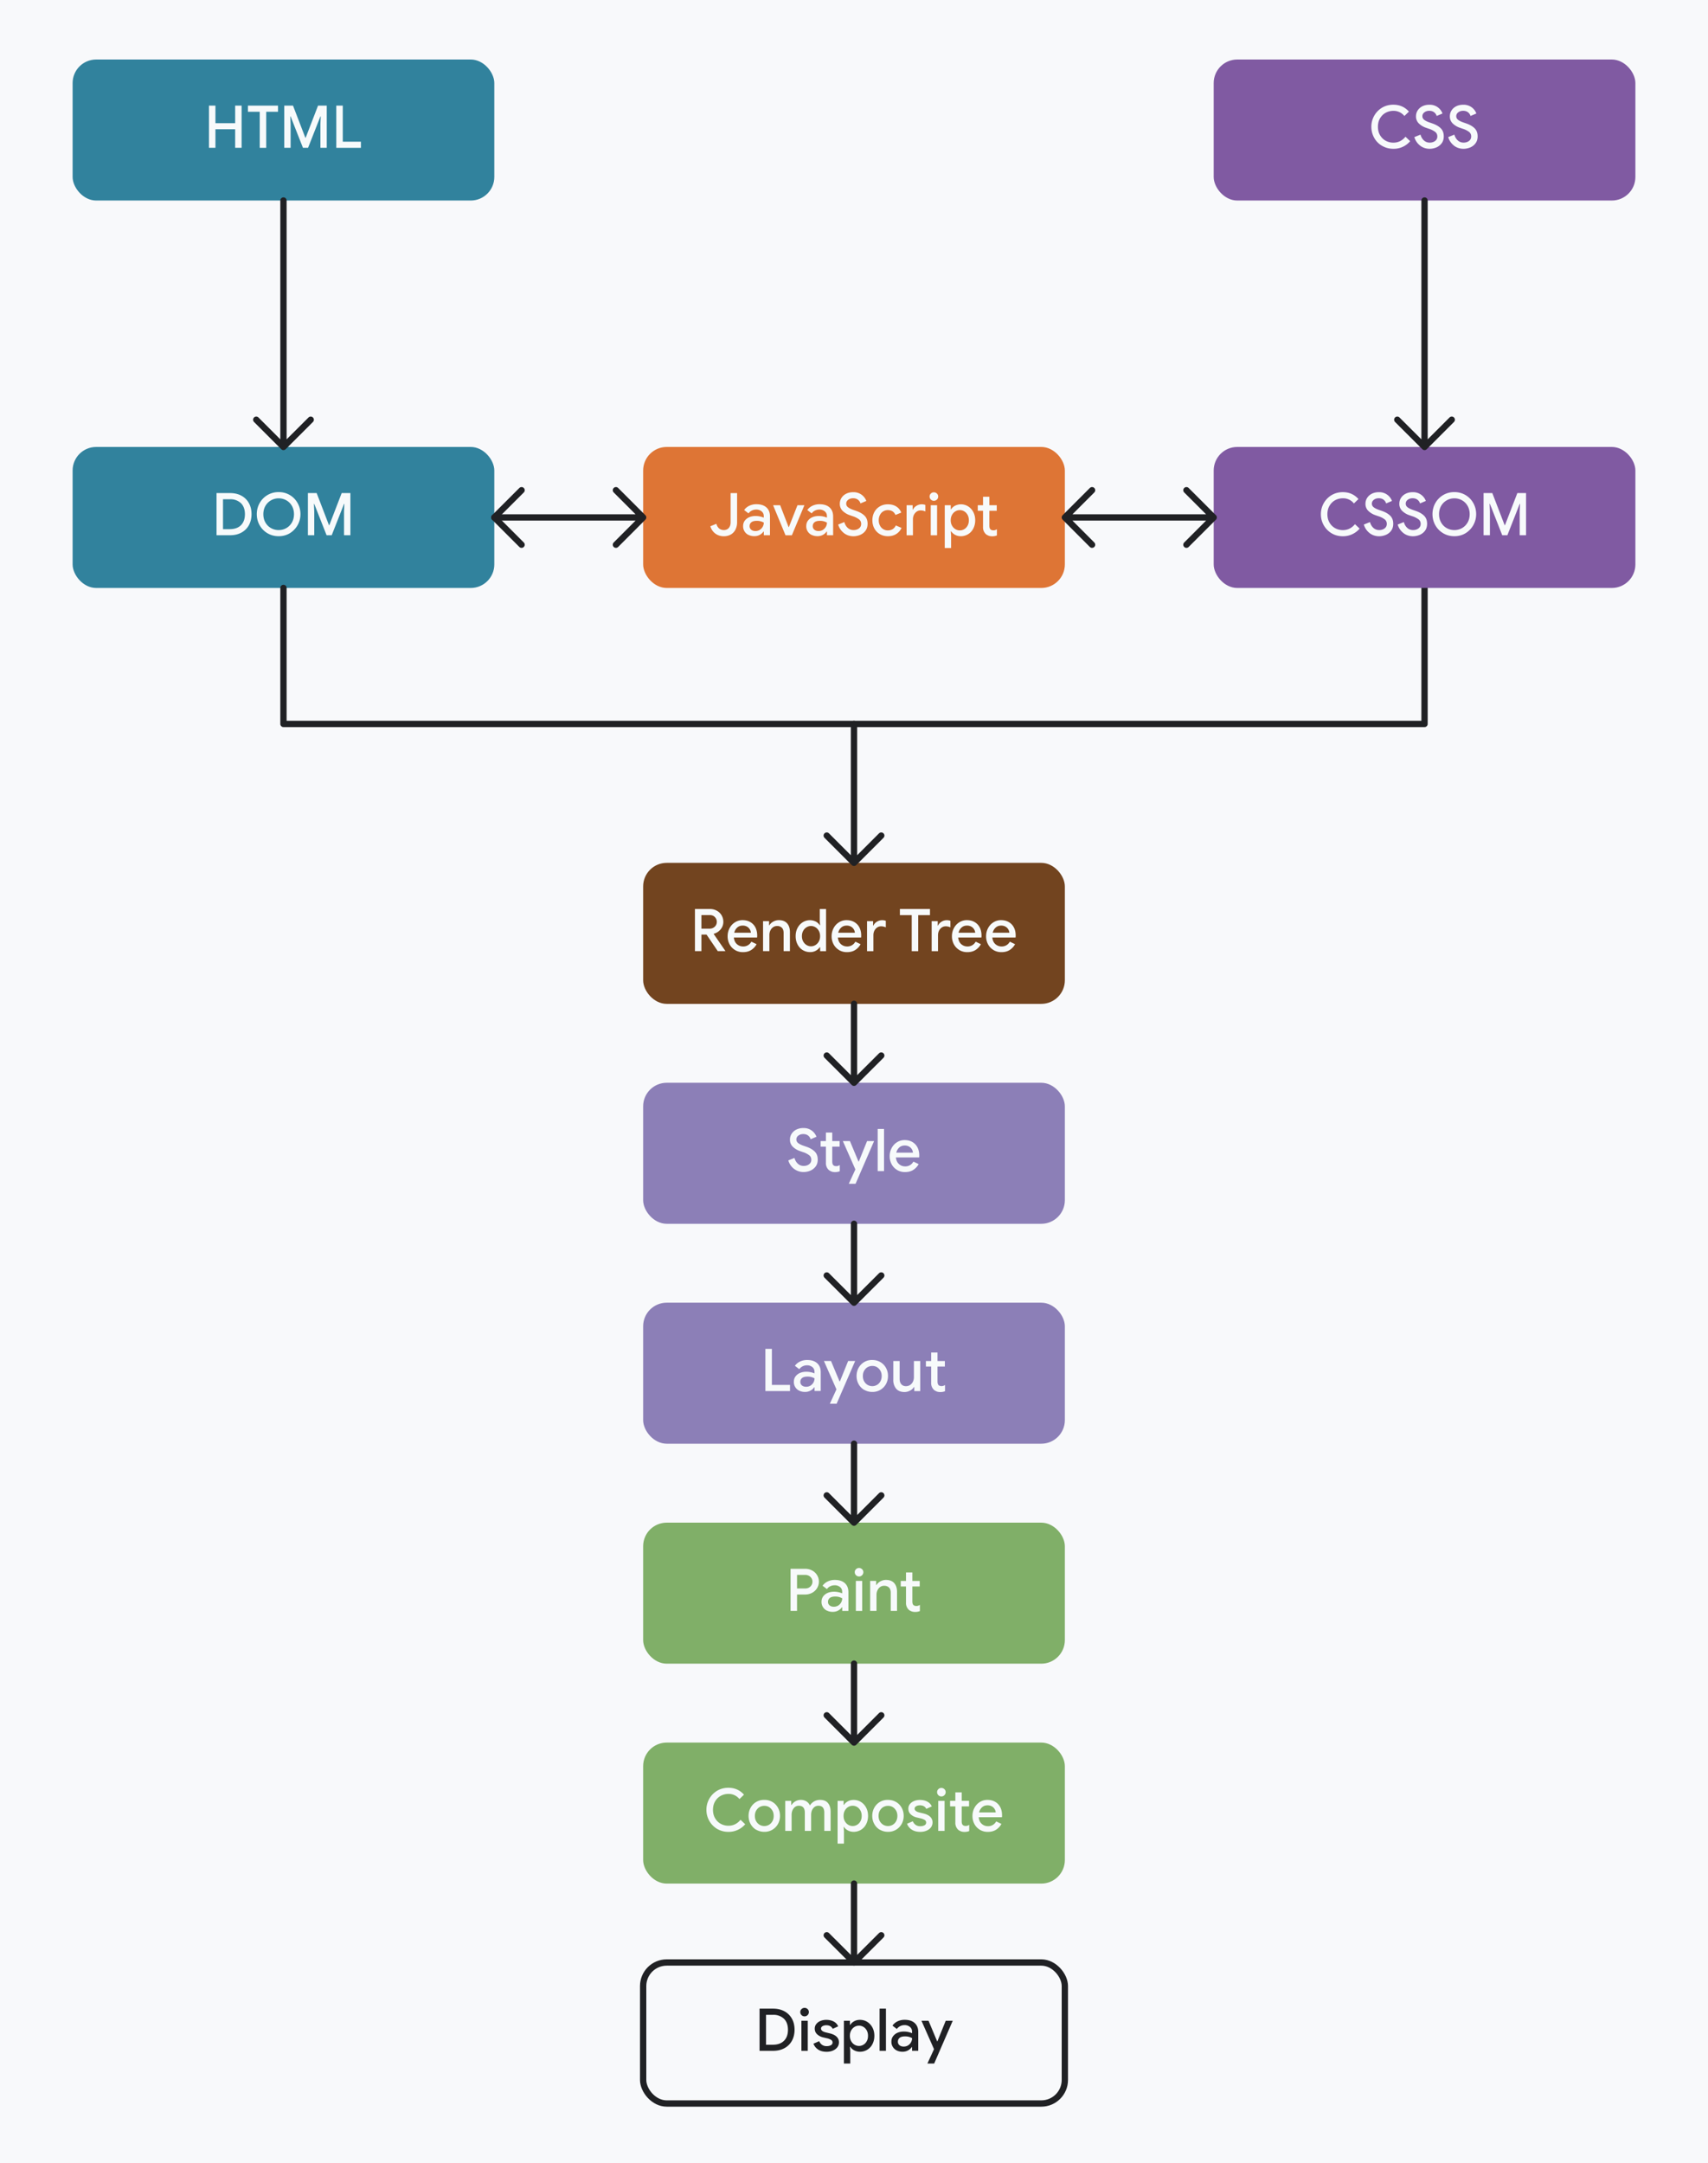
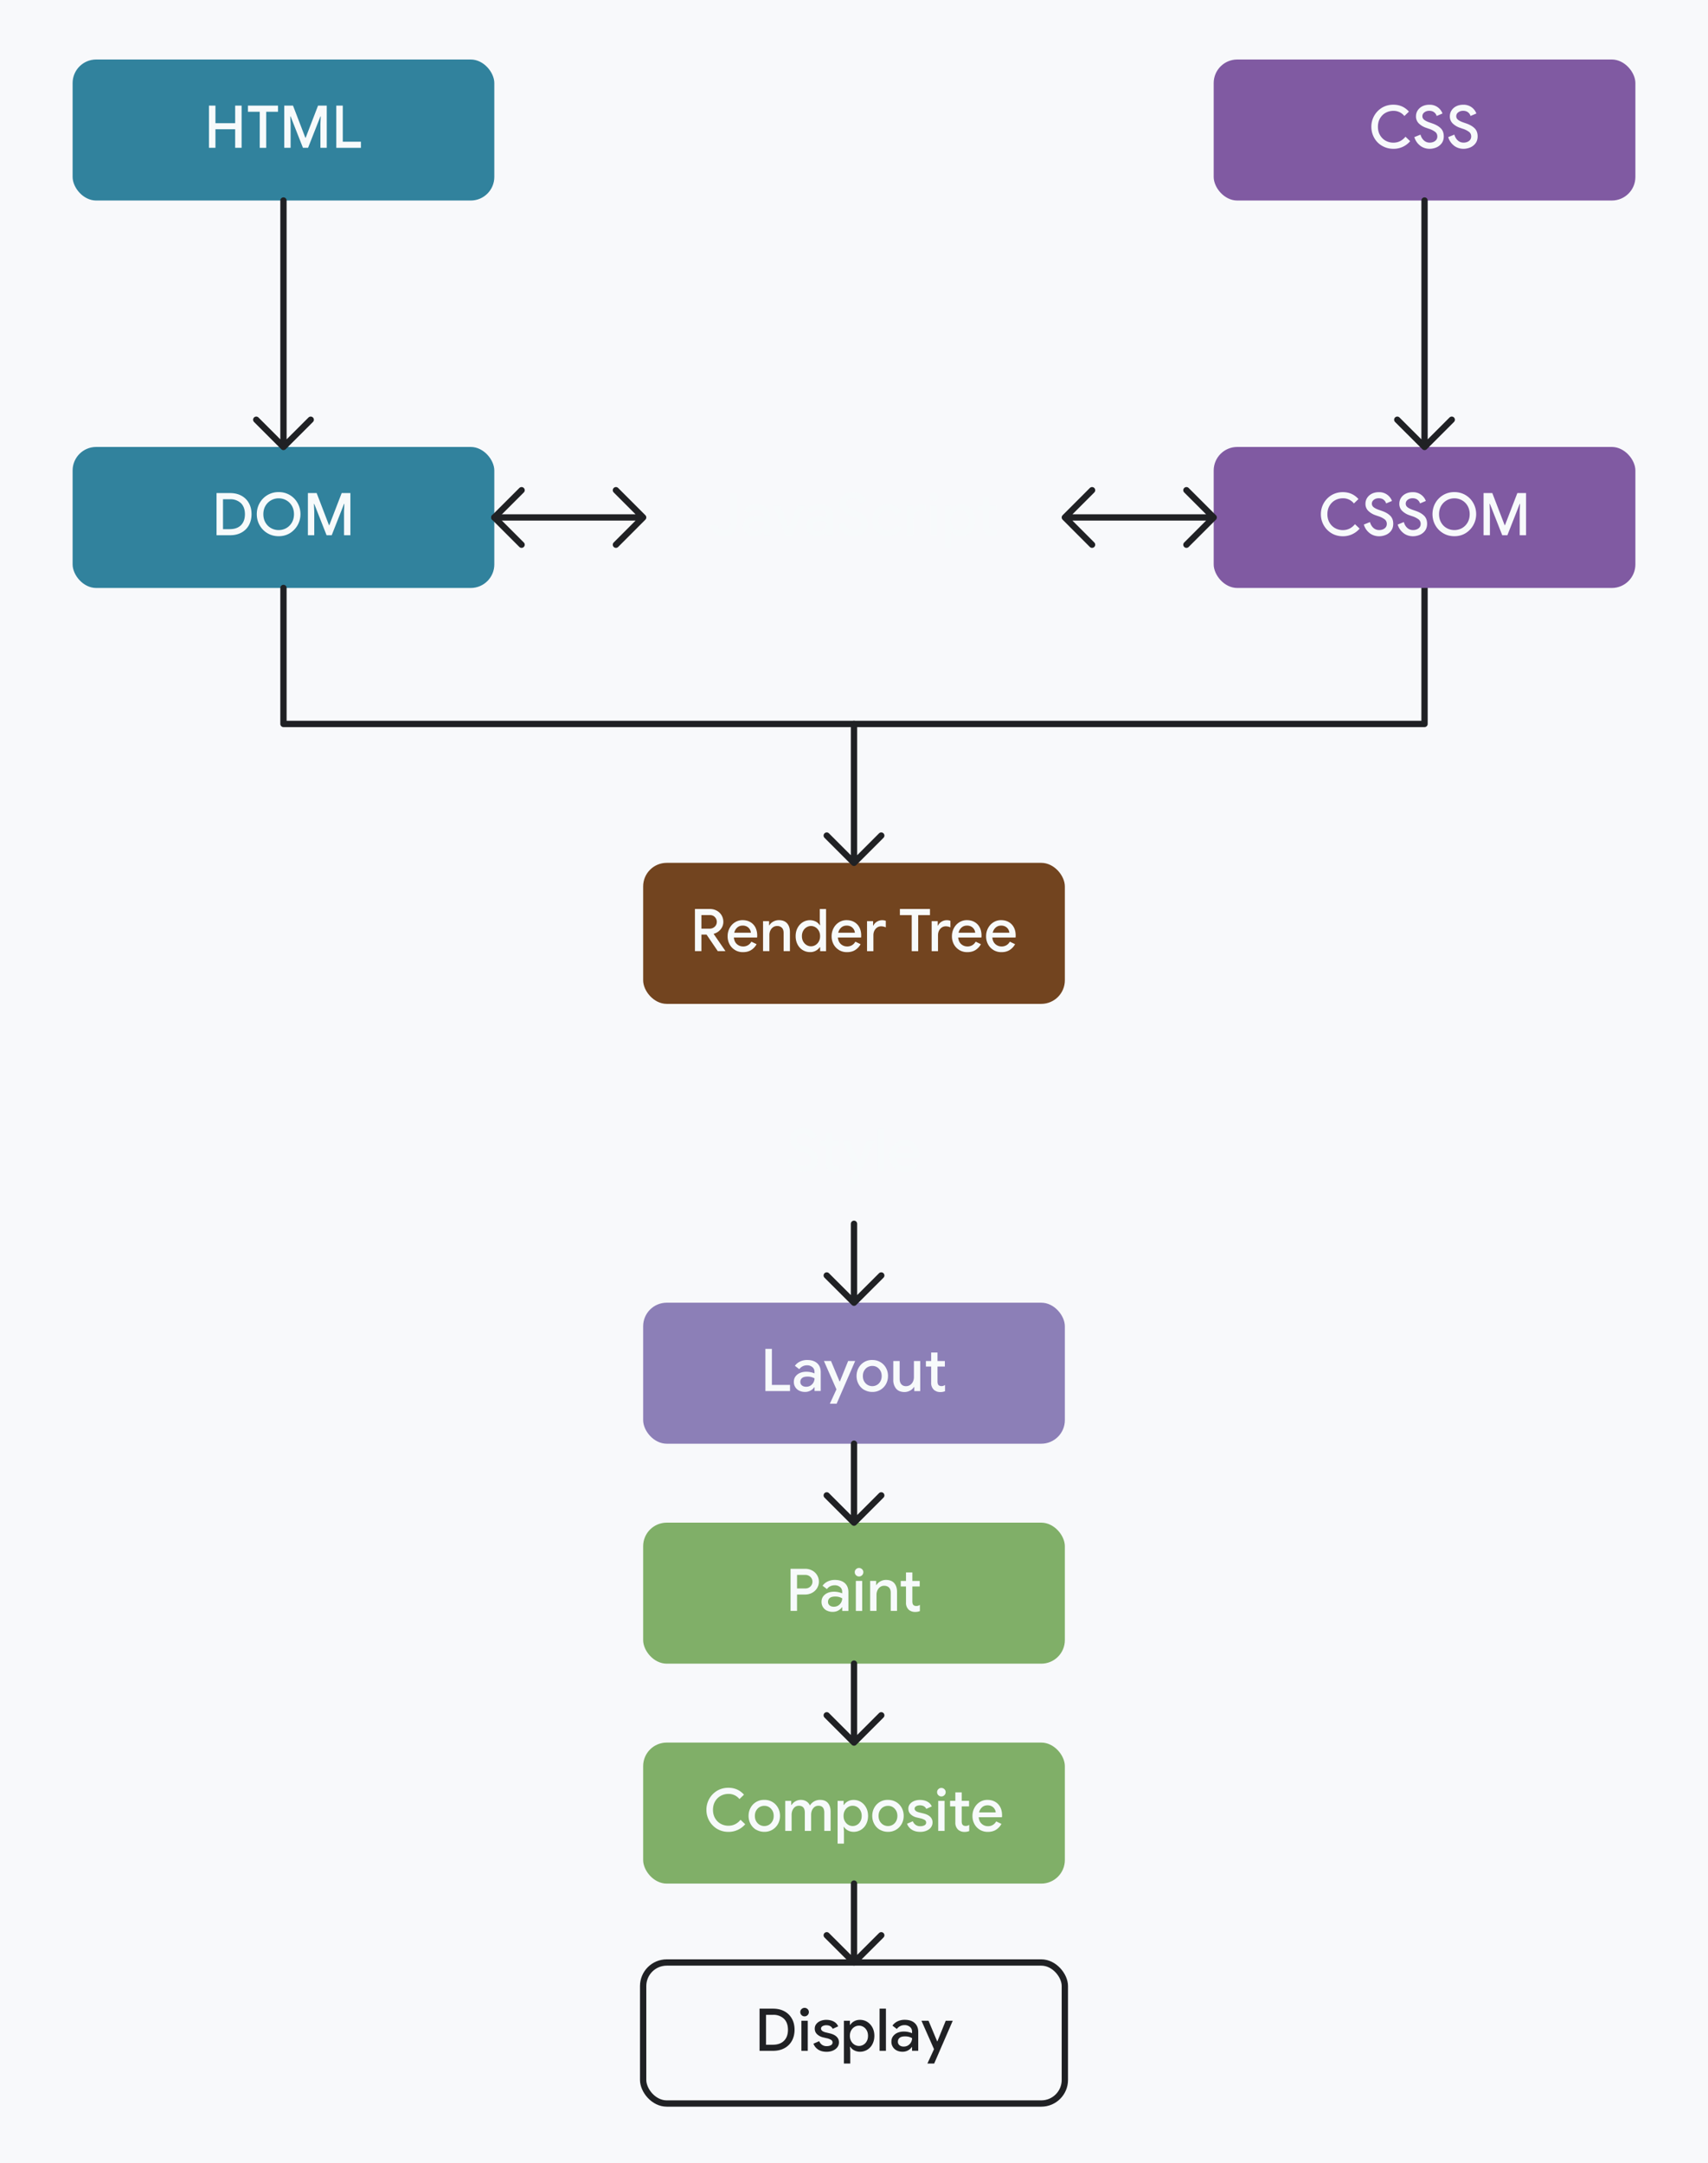
<svg xmlns="http://www.w3.org/2000/svg" id="Layer_1" width="406" height="514">
  <defs>
    <style>.cls-2{stroke:#202124;stroke-linecap:round;stroke-linejoin:round;stroke-width:1.5px;fill:none}.cls-4{fill:#f7fafb}.cls-10,.cls-11,.cls-4,.cls-8,.cls-9{stroke-width:0}.cls-8{fill:#31829d}.cls-9{fill:#8c7fb7}.cls-10{fill:#805aa2}.cls-11{fill:#80af68}</style>
  </defs>
  <path style="stroke-width:0;fill:#f8f9fb" d="M0 0h406v514H0z" />
  <rect class="cls-8" x="17.26" y="14.14" width="100.24" height="33.51" rx="5.6" ry="5.6" />
  <path class="cls-4" d="M49.67 25.1h1.54v4.17h4.69V25.1h1.53v10.02H55.9v-4.4h-4.69v4.4h-1.54V25.1Zm12.07 1.46h-2.81V25.1h7.15v1.46h-2.8v8.57h-1.54v-8.57Zm5.84-1.46h2.07l2.93 7.63h.08l2.94-7.63h2.07v10.02h-1.51v-5.67l.08-1.78h-.08l-2.93 7.45h-1.22l-2.93-7.45H69l.08 1.78v5.67h-1.51V25.1Zm12.36 0h1.54v8.57h4.31v1.46h-5.85V25.11Z" />
  <rect class="cls-8" x="17.26" y="106.21" width="100.24" height="33.51" rx="5.6" ry="5.6" />
  <path class="cls-4" d="M51.47 117.17h3.21c1.04 0 1.94.21 2.71.63s1.36 1.01 1.78 1.77c.42.76.62 1.63.62 2.61s-.21 1.85-.62 2.61c-.42.76-1.01 1.35-1.78 1.77s-1.67.63-2.71.63h-3.21v-10.02Zm3.16 8.57c1.14 0 2.02-.31 2.65-.94.63-.63.94-1.5.94-2.61s-.31-1.98-.94-2.61a3.58 3.58 0 0 0-2.65-.94h-1.62v7.11h1.62Zm8.96.98a5.09 5.09 0 0 1-1.87-1.9c-.45-.8-.68-1.68-.68-2.64s.23-1.84.68-2.64a5.09 5.09 0 0 1 4.52-2.6 5.04 5.04 0 0 1 4.5 2.6c.45.8.68 1.68.68 2.64a5.3 5.3 0 0 1-2.54 4.54c-.79.47-1.67.7-2.64.7s-1.85-.23-2.65-.7Zm4.49-1.24c.56-.32.99-.77 1.32-1.34.32-.57.48-1.23.48-1.95s-.16-1.38-.48-1.95a3.47 3.47 0 0 0-1.32-1.34 3.64 3.64 0 0 0-1.84-.48 3.6 3.6 0 0 0-3.16 1.82c-.32.57-.48 1.22-.48 1.95s.16 1.38.48 1.95c.32.57.76 1.02 1.32 1.34.56.32 1.17.48 1.84.48s1.29-.16 1.84-.48Zm5.12-8.31h2.07l2.93 7.63h.08l2.94-7.63h2.07v10.02h-1.51v-5.67l.08-1.78h-.08l-2.93 7.45h-1.22l-2.93-7.45h-.08l.08 1.78v5.67h-1.51v-10.02Z" />
  <path class="cls-2" d="M67.38 47.65v58.56m0 33.51v32.31h271.24v-32.31M73.86 99.74l-6.48 6.47-6.47-6.47m63.07 29.7-6.48-6.48 6.48-6.47" />
  <rect class="cls-10" x="288.5" y="14.14" width="100.24" height="33.51" rx="5.6" ry="5.6" />
  <path class="cls-4" d="M328.55 34.67c-.8-.46-1.43-1.09-1.88-1.89s-.69-1.69-.69-2.66a5.25 5.25 0 0 1 2.57-4.55c.8-.46 1.68-.69 2.65-.69 1.5 0 2.74.55 3.71 1.64l-1.08 1.05a3.26 3.26 0 0 0-2.61-1.23c-.68 0-1.3.16-1.86.47-.56.31-1 .76-1.33 1.33-.33.57-.49 1.23-.49 1.98s.16 1.41.49 1.98c.33.57.77 1.02 1.33 1.33.56.31 1.18.47 1.86.47 1.14 0 2.09-.47 2.87-1.41l1.11 1.06a5.1 5.1 0 0 1-3.99 1.81c-.97 0-1.85-.23-2.65-.69Zm9.04-.05a3.89 3.89 0 0 1-1.39-2.04l1.46-.59c.15.56.42 1.02.8 1.37.38.35.84.53 1.39.53.5 0 .93-.13 1.28-.39s.53-.62.53-1.08c0-.42-.15-.77-.46-1.04a4.98 4.98 0 0 0-1.6-.8l-.63-.22a4.57 4.57 0 0 1-1.7-1.02 2.29 2.29 0 0 1-.68-1.73c0-.49.13-.95.4-1.37.27-.42.64-.75 1.12-.99s1.02-.36 1.63-.36a3.2 3.2 0 0 1 3.15 2.08l-1.39.59c-.09-.34-.29-.63-.59-.87s-.69-.36-1.16-.36-.84.12-1.16.36-.48.55-.48.92c0 .35.14.63.43.86s.73.45 1.32.65l.64.22c.86.3 1.52.69 1.99 1.16.47.48.7 1.11.7 1.9 0 .65-.17 1.2-.5 1.65a3.1 3.1 0 0 1-1.27.99c-.52.21-1.05.32-1.59.32-.83 0-1.58-.24-2.24-.73Zm8.05 0a3.89 3.89 0 0 1-1.39-2.04l1.46-.59c.15.56.42 1.02.8 1.37.38.35.84.53 1.39.53.5 0 .93-.13 1.28-.39s.53-.62.53-1.08c0-.42-.15-.77-.46-1.04a4.98 4.98 0 0 0-1.6-.8l-.63-.22a4.57 4.57 0 0 1-1.7-1.02 2.29 2.29 0 0 1-.68-1.73c0-.49.13-.95.4-1.37s.64-.75 1.12-.99 1.03-.36 1.63-.36a3.2 3.2 0 0 1 3.15 2.08l-1.39.59a1.64 1.64 0 0 0-.59-.87c-.3-.24-.69-.36-1.16-.36s-.84.12-1.16.36-.48.55-.48.92c0 .35.14.63.43.86s.73.45 1.32.65l.64.22c.86.3 1.52.69 1.99 1.16.47.48.7 1.11.7 1.9 0 .65-.17 1.2-.5 1.65s-.76.77-1.27.99c-.52.21-1.05.32-1.59.32-.83 0-1.58-.24-2.24-.73Z" />
  <rect class="cls-10" x="288.5" y="106.21" width="100.24" height="33.51" rx="5.6" ry="5.6" />
  <path class="cls-4" d="M316.55 126.74a5.25 5.25 0 0 1-2.57-4.55 5.25 5.25 0 0 1 2.57-4.55c.8-.46 1.68-.69 2.65-.69 1.5 0 2.74.55 3.71 1.64l-1.08 1.05a3.23 3.23 0 0 0-2.62-1.23c-.68 0-1.3.16-1.86.47-.56.31-1 .76-1.33 1.33-.33.57-.49 1.23-.49 1.98s.16 1.41.49 1.98c.33.57.77 1.02 1.33 1.33.56.31 1.18.47 1.86.47 1.14 0 2.1-.47 2.87-1.41l1.11 1.06a5.19 5.19 0 0 1-3.99 1.81c-.97 0-1.86-.23-2.65-.69Zm9.03-.05a3.89 3.89 0 0 1-1.39-2.04l1.46-.59c.15.56.42 1.02.8 1.37.38.35.84.53 1.39.53.5 0 .93-.13 1.28-.39s.53-.62.53-1.08c0-.42-.15-.77-.46-1.04a4.98 4.98 0 0 0-1.6-.8l-.63-.22a4.57 4.57 0 0 1-1.7-1.02 2.29 2.29 0 0 1-.68-1.73c0-.49.13-.95.4-1.37s.64-.75 1.12-.99 1.03-.36 1.63-.36a3.2 3.2 0 0 1 3.15 2.08l-1.39.59a1.64 1.64 0 0 0-.59-.87c-.3-.24-.69-.36-1.16-.36s-.84.12-1.16.36-.48.55-.48.92c0 .35.14.63.43.86s.73.45 1.32.65l.64.22c.86.3 1.52.69 1.99 1.16.47.48.7 1.11.7 1.9 0 .65-.17 1.2-.5 1.65s-.76.77-1.27.99c-.52.21-1.05.32-1.59.32-.83 0-1.58-.24-2.24-.73Zm8.05 0a3.89 3.89 0 0 1-1.39-2.04l1.46-.59c.15.56.42 1.02.8 1.37.38.35.84.53 1.39.53.5 0 .93-.13 1.28-.39s.53-.62.53-1.08c0-.42-.15-.77-.46-1.04a4.98 4.98 0 0 0-1.6-.8l-.63-.22a4.57 4.57 0 0 1-1.7-1.02 2.29 2.29 0 0 1-.68-1.73c0-.49.13-.95.4-1.37.27-.42.64-.75 1.12-.99s1.02-.36 1.63-.36a3.2 3.2 0 0 1 3.15 2.08l-1.39.59c-.09-.34-.29-.63-.59-.87s-.69-.36-1.16-.36-.84.12-1.16.36-.48.55-.48.92c0 .35.14.63.43.86s.73.45 1.32.65l.64.22c.86.3 1.52.69 1.99 1.16.47.48.7 1.11.7 1.9 0 .65-.17 1.2-.5 1.65a3.1 3.1 0 0 1-1.27.99c-.52.21-1.05.32-1.59.32-.83 0-1.58-.24-2.24-.73Zm9.43.03c-.79-.47-1.42-1.1-1.87-1.9s-.68-1.68-.68-2.64.23-1.84.68-2.64a5.09 5.09 0 0 1 4.52-2.6 5.06 5.06 0 0 1 4.5 2.6c.45.8.68 1.68.68 2.64a5.3 5.3 0 0 1-2.54 4.54c-.79.47-1.67.7-2.64.7s-1.85-.23-2.65-.7Zm4.49-1.24c.56-.32.99-.77 1.32-1.34.32-.57.48-1.23.48-1.95s-.16-1.38-.48-1.95a3.47 3.47 0 0 0-1.32-1.34 3.64 3.64 0 0 0-1.84-.48 3.6 3.6 0 0 0-3.16 1.82c-.32.57-.48 1.22-.48 1.95s.16 1.38.48 1.95c.32.57.76 1.02 1.32 1.34.56.32 1.17.48 1.84.48s1.29-.16 1.84-.48Zm5.11-8.31h2.07l2.93 7.63h.08l2.94-7.63h2.07v10.02h-1.51v-5.67l.08-1.78h-.08l-2.93 7.45h-1.22l-2.93-7.45h-.08l.08 1.78v5.67h-1.51v-10.02Z" />
-   <rect x="152.88" y="106.21" width="100.24" height="33.51" rx="5.6" ry="5.6" style="fill:#de7535;stroke-width:0" />
  <path class="cls-4" d="M170.05 126.8c-.57-.42-.97-1-1.2-1.74l1.43-.59c.15.51.38.89.69 1.13.31.24.67.36 1.09.36.49 0 .89-.17 1.18-.5.29-.34.43-.78.43-1.34v-6.94h1.54v6.89a3.8 3.8 0 0 1-.41 1.82c-.27.5-.64.89-1.12 1.15s-1.02.39-1.62.39c-.77 0-1.43-.21-2-.62Zm7.87.32a2.27 2.27 0 0 1-1.28-2.1c0-.49.13-.92.39-1.28a2.6 2.6 0 0 1 1.06-.83c.45-.19.95-.29 1.5-.29a4.99 4.99 0 0 1 1.96.39v-.38c0-.46-.17-.83-.5-1.11a1.98 1.98 0 0 0-1.3-.43c-.36 0-.71.08-1.04.24-.33.16-.59.39-.78.67l-1.04-.8c.31-.44.72-.78 1.23-1.02a3.88 3.88 0 0 1 1.67-.36c1.03 0 1.82.25 2.39.76.56.51.85 1.22.85 2.14v4.47h-1.47v-.88h-.08c-.21.32-.5.58-.88.79s-.82.31-1.3.31c-.51 0-.97-.1-1.37-.3Zm2.66-1.2a2.03 2.03 0 0 0 .98-1.73 3.17 3.17 0 0 0-1.68-.42c-.59 0-1.02.12-1.29.35-.28.23-.41.54-.41.92 0 .34.13.61.38.83.25.21.59.32 1.01.32a2 2 0 0 0 1.02-.27Zm3.19-5.86h1.68l2 5.19h.07l2.04-5.19h1.65l-2.98 7.14h-1.51l-2.95-7.14Zm9.16 7.06a2.27 2.27 0 0 1-1.28-2.1c0-.49.13-.92.39-1.28a2.6 2.6 0 0 1 1.06-.83c.45-.19.95-.29 1.5-.29a4.99 4.99 0 0 1 1.96.39v-.38c0-.46-.17-.83-.5-1.11a1.98 1.98 0 0 0-1.3-.43c-.36 0-.71.08-1.04.24-.33.16-.59.39-.78.67l-1.04-.8c.31-.44.72-.78 1.23-1.02a3.88 3.88 0 0 1 1.67-.36c1.03 0 1.82.25 2.39.76.56.51.85 1.22.85 2.14v4.47h-1.47v-.88h-.08c-.21.32-.5.58-.88.79s-.82.31-1.3.31c-.51 0-.97-.1-1.37-.3Zm2.66-1.2a2.03 2.03 0 0 0 .98-1.73 3.17 3.17 0 0 0-1.68-.42c-.59 0-1.02.12-1.29.35-.28.23-.41.54-.41.92 0 .34.13.61.38.83.25.21.59.32 1.01.32a2 2 0 0 0 1.02-.27Zm5.04.77a3.89 3.89 0 0 1-1.39-2.04l1.46-.59c.15.56.42 1.02.8 1.37.38.35.84.53 1.39.53.5 0 .93-.13 1.28-.39s.53-.62.53-1.08c0-.42-.15-.77-.46-1.04a4.98 4.98 0 0 0-1.6-.8l-.63-.22a4.57 4.57 0 0 1-1.7-1.02 2.29 2.29 0 0 1-.68-1.73c0-.49.13-.95.4-1.37s.64-.75 1.12-.99 1.02-.36 1.63-.36a3.2 3.2 0 0 1 3.15 2.08l-1.39.59c-.09-.34-.29-.63-.59-.87s-.69-.36-1.16-.36-.84.12-1.16.36-.48.55-.48.92c0 .35.14.63.43.86.29.23.73.45 1.32.65l.64.22c.86.3 1.52.69 1.99 1.16.47.48.7 1.11.7 1.9 0 .65-.17 1.2-.5 1.65s-.76.77-1.27.99c-.52.21-1.05.32-1.59.32-.83 0-1.58-.24-2.24-.73Zm8.52.24c-.56-.33-1-.78-1.31-1.35-.31-.57-.47-1.22-.47-1.95s.16-1.38.47-1.95c.31-.57.75-1.02 1.31-1.35s1.19-.49 1.9-.49c.78 0 1.45.17 2 .52s.94.83 1.18 1.45l-1.37.56c-.34-.77-.95-1.15-1.83-1.15a2.05 2.05 0 0 0-1.86 1.15c-.19.36-.29.78-.29 1.26s.1.9.29 1.26a2.05 2.05 0 0 0 1.86 1.15c.45 0 .83-.1 1.16-.3.32-.2.57-.49.75-.88l1.36.59c-.28.61-.7 1.09-1.25 1.44s-1.21.53-1.99.53c-.71 0-1.34-.16-1.9-.49Zm6.36-6.87h1.43v1.05h.08c.16-.36.43-.67.82-.91.39-.24.81-.36 1.25-.36.33 0 .62.05.87.15v1.55a2.7 2.7 0 0 0-1.11-.25c-.53 0-.97.21-1.32.62s-.52.91-.52 1.5v3.79h-1.51v-7.14Zm5.76-1.35c-.2-.2-.3-.44-.3-.72s.1-.52.3-.71c.2-.2.44-.29.72-.29s.52.1.72.29c.2.2.3.43.3.71s-.1.52-.3.72-.44.3-.72.3-.52-.1-.72-.3Zm-.03 1.35h1.51v7.14h-1.51v-7.14Zm3.33 0H226v.97h.08c.21-.34.51-.62.92-.85a3.2 3.2 0 0 1 3.13.15c.52.33.93.78 1.23 1.35.3.57.45 1.23.45 1.95s-.15 1.38-.45 1.96a3.29 3.29 0 0 1-2.98 1.83 2.77 2.77 0 0 1-2.3-1.17H226l.08.99v2.98h-1.51v-10.16Zm4.65 5.68c.33-.2.6-.48.79-.85.2-.36.29-.78.29-1.26s-.1-.9-.29-1.26c-.2-.36-.46-.65-.79-.85s-.69-.3-1.07-.3-.73.1-1.06.3-.6.48-.8.85c-.2.36-.3.78-.3 1.26s.1.9.3 1.26c.2.36.47.65.8.85s.68.3 1.06.3.74-.1 1.07-.3Zm5.73 1.53c-.28-.1-.5-.24-.68-.42a2.2 2.2 0 0 1-.6-1.65v-3.82h-1.25v-1.32h1.25v-2.02h1.51v2.02h1.75v1.32h-1.75v3.52c0 .4.08.68.22.85.16.18.4.27.73.27.17 0 .31-.02.43-.06.12-.04.26-.11.41-.2v1.47c-.32.14-.7.21-1.13.21a2.6 2.6 0 0 1-.89-.15Z" />
  <rect x="152.88" y="205.04" width="100.24" height="33.51" rx="5.6" ry="5.6" style="fill:#72441f;stroke-width:0" />
  <path class="cls-4" d="M165.19 216h3.51c.61 0 1.16.13 1.65.39s.88.62 1.16 1.09.43.99.43 1.58c0 .67-.22 1.27-.65 1.79s-.98.87-1.63 1.04v.07l2.74 3.98v.08h-1.78l-2.67-3.93h-1.22v3.93h-1.54V216Zm3.47 4.68c.49 0 .89-.15 1.23-.46.33-.31.5-.7.5-1.16 0-.43-.15-.8-.46-1.13-.3-.32-.71-.48-1.21-.48h-1.99v3.23h1.93Zm6.07 5.08a3.44 3.44 0 0 1-1.3-1.35 4 4 0 0 1-.47-1.94c0-.68.15-1.31.46-1.9.3-.58.73-1.05 1.27-1.39a3.29 3.29 0 0 1 1.83-.52c.72 0 1.34.16 1.86.47.52.31.92.74 1.2 1.29.27.55.41 1.18.41 1.88 0 .19 0 .35-.03.48h-5.52c.07.68.31 1.21.73 1.58.42.37.91.55 1.47.55a2.14 2.14 0 0 0 1.96-1.14l1.25.6a3.78 3.78 0 0 1-1.3 1.39c-.54.34-1.19.5-1.95.5a3.6 3.6 0 0 1-1.87-.49Zm3.76-4.12a1.83 1.83 0 0 0-.9-1.43 2.03 2.03 0 0 0-1.06-.26c-.5 0-.93.15-1.28.46-.35.31-.59.72-.72 1.23h3.96Zm2.89-2.75h1.43v.98h.08c.21-.35.51-.64.92-.87.41-.22.85-.34 1.33-.34.86 0 1.51.25 1.96.76.45.51.67 1.21.67 2.09v4.51h-1.5v-4.31c0-.56-.14-.98-.42-1.25a1.54 1.54 0 0 0-1.15-.41c-.35 0-.67.1-.94.29-.28.2-.49.46-.64.78s-.23.68-.23 1.06v3.84h-1.51v-7.14Zm9.43 6.88a3.35 3.35 0 0 1-1.23-1.35c-.3-.58-.45-1.23-.45-1.96s.15-1.38.45-1.95c.3-.57.71-1.02 1.23-1.35a3.2 3.2 0 0 1 3.14-.15c.4.23.7.51.91.85h.08l-.08-.99v-2.86h1.5v10.02h-1.41v-.95h-.08a2.73 2.73 0 0 1-2.3 1.17c-.64 0-1.23-.16-1.75-.48Zm3.03-1.2c.33-.2.6-.48.8-.85.2-.36.3-.78.3-1.26s-.1-.9-.3-1.26c-.2-.36-.47-.65-.8-.85a2 2 0 0 0-2.12 0c-.33.2-.6.48-.8.85-.2.36-.3.78-.3 1.26s.1.9.3 1.26c.2.36.47.65.8.85a2 2 0 0 0 2.12 0Zm5.61 1.19a3.51 3.51 0 0 1-1.3-1.35 4 4 0 0 1-.47-1.94c0-.68.15-1.31.46-1.9.3-.58.73-1.05 1.27-1.39a3.29 3.29 0 0 1 1.83-.52c.72 0 1.34.16 1.86.47.52.31.92.74 1.2 1.29.27.55.41 1.18.41 1.88 0 .19 0 .35-.03.48h-5.52c.07.68.31 1.21.73 1.58s.91.55 1.47.55a2.14 2.14 0 0 0 1.96-1.14l1.25.6a3.78 3.78 0 0 1-1.3 1.39c-.54.34-1.19.5-1.95.5a3.6 3.6 0 0 1-1.87-.49Zm3.76-4.12a1.83 1.83 0 0 0-.9-1.43 2.06 2.06 0 0 0-1.06-.26c-.5 0-.93.15-1.28.46-.35.31-.59.72-.72 1.23h3.96Zm2.9-2.75h1.43v1.05h.08c.16-.36.43-.67.82-.91.39-.24.81-.36 1.25-.36.33 0 .62.05.87.15v1.55a2.7 2.7 0 0 0-1.11-.25c-.53 0-.97.21-1.32.62s-.52.91-.52 1.5v3.79h-1.51v-7.14Zm10.61-1.43h-2.81V216h7.15v1.46h-2.8v8.57h-1.54v-8.57Zm4.75 1.43h1.43v1.05h.08c.16-.36.43-.67.82-.91.39-.24.81-.36 1.25-.36.33 0 .62.05.87.15v1.55a2.7 2.7 0 0 0-1.11-.25c-.53 0-.97.21-1.32.62s-.52.91-.52 1.5v3.79h-1.51v-7.14Zm6.58 6.87a3.51 3.51 0 0 1-1.3-1.35 4 4 0 0 1-.47-1.94c0-.68.15-1.31.46-1.9.3-.58.73-1.05 1.27-1.39a3.29 3.29 0 0 1 1.83-.52c.72 0 1.34.16 1.86.47.52.31.92.74 1.2 1.29.27.55.41 1.18.41 1.88 0 .19 0 .35-.03.48h-5.52c.07.68.31 1.21.73 1.58s.91.55 1.47.55a2.14 2.14 0 0 0 1.96-1.14l1.25.6a3.78 3.78 0 0 1-1.3 1.39c-.54.34-1.19.5-1.95.5a3.6 3.6 0 0 1-1.87-.49Zm3.76-4.12a1.83 1.83 0 0 0-.9-1.43 2.06 2.06 0 0 0-1.06-.26c-.5 0-.93.15-1.28.46-.35.31-.59.72-.72 1.23h3.96Zm4.36 4.12a3.44 3.44 0 0 1-1.3-1.35 4 4 0 0 1-.47-1.94c0-.68.15-1.31.46-1.9.3-.58.73-1.05 1.27-1.39a3.29 3.29 0 0 1 1.83-.52c.72 0 1.34.16 1.86.47.52.31.92.74 1.2 1.29.28.55.41 1.18.41 1.88 0 .19 0 .35-.03.48h-5.52c.07.68.31 1.21.73 1.58.42.37.91.55 1.47.55a2.14 2.14 0 0 0 1.96-1.14l1.25.6a3.78 3.78 0 0 1-1.3 1.39c-.54.34-1.19.5-1.95.5a3.6 3.6 0 0 1-1.87-.49Zm3.76-4.12a1.83 1.83 0 0 0-.9-1.43 2.03 2.03 0 0 0-1.06-.26c-.5 0-.93.15-1.28.46-.35.31-.59.72-.72 1.23h3.96Z" />
  <path class="cls-2" d="M338.62 47.65v58.56m6.47-6.47-6.47 6.47-6.48-6.47m-185.73 16.75 6.47 6.47-6.47 6.48m6.47-6.48H117.5m142.09 6.48-6.47-6.48 6.47-6.47m22.43 0 6.48 6.47-6.48 6.48m6.48-6.48h-35.38M203 172.03v33.01m6.48-6.48-6.48 6.48-6.48-6.48" />
-   <rect class="cls-9" x="152.88" y="257.3" width="100.24" height="33.51" rx="5.6" ry="5.6" />
  <path class="cls-4" d="M188.78 277.79a3.89 3.89 0 0 1-1.39-2.04l1.46-.59c.15.56.42 1.02.8 1.37s.84.53 1.39.53c.5 0 .93-.13 1.28-.39s.53-.62.53-1.08c0-.42-.15-.77-.46-1.04a4.98 4.98 0 0 0-1.6-.8l-.63-.22a4.57 4.57 0 0 1-1.7-1.02 2.29 2.29 0 0 1-.68-1.73c0-.5.13-.95.4-1.37.27-.42.64-.75 1.12-.99a3.59 3.59 0 0 1 1.63-.36 3.2 3.2 0 0 1 3.15 2.07l-1.39.59a1.68 1.68 0 0 0-.59-.87c-.3-.24-.69-.36-1.16-.36s-.84.12-1.16.36a1.1 1.1 0 0 0-.48.92c0 .35.14.63.43.86s.73.45 1.32.65l.64.22c.86.3 1.52.69 1.99 1.16.47.48.7 1.11.7 1.9 0 .65-.17 1.2-.5 1.64a3.1 3.1 0 0 1-1.27.99c-.52.21-1.05.32-1.59.32-.83 0-1.58-.24-2.24-.73Zm8.82.57c-.28-.1-.5-.24-.68-.42a2.2 2.2 0 0 1-.6-1.65v-3.82h-1.25v-1.32h1.25v-2.02h1.51v2.02h1.75v1.32h-1.75v3.52c0 .4.07.68.22.85.16.18.4.27.73.27.17 0 .31-.02.43-.06.12-.04.26-.11.41-.2v1.47c-.32.14-.7.21-1.13.21a2.6 2.6 0 0 1-.89-.15Zm5.73-.46-2.98-6.75h1.68l2.04 4.87h.07l1.97-4.87h1.67l-4.41 10.16h-1.61l1.57-3.42Zm5.3-9.63h1.51v10.02h-1.51v-10.02Zm4.62 9.75a3.44 3.44 0 0 1-1.3-1.35 4 4 0 0 1-.47-1.94c0-.68.15-1.31.46-1.9.3-.58.73-1.05 1.27-1.39a3.29 3.29 0 0 1 1.83-.52c.72 0 1.34.16 1.86.47.52.31.92.74 1.2 1.29s.41 1.18.41 1.88c0 .19 0 .35-.03.48h-5.52c.07.68.31 1.21.73 1.58.42.37.91.55 1.47.55a2.14 2.14 0 0 0 1.96-1.14l1.25.6a3.78 3.78 0 0 1-1.3 1.39c-.54.34-1.19.5-1.95.5a3.6 3.6 0 0 1-1.87-.49Zm3.76-4.12a1.83 1.83 0 0 0-.9-1.43 2.03 2.03 0 0 0-1.06-.26c-.5 0-.93.15-1.28.46-.35.31-.59.72-.72 1.23h3.96Z" />
-   <path class="cls-2" d="M203 238.54v18.76m6.48-6.47L203 257.3l-6.48-6.47" />
  <rect class="cls-9" x="152.88" y="309.56" width="100.24" height="33.51" rx="5.6" ry="5.6" />
  <path class="cls-4" d="M181.94 320.53h1.54v8.57h4.31v1.46h-5.85v-10.02Zm8.04 9.94a2.27 2.27 0 0 1-1.28-2.1c0-.49.13-.92.39-1.28a2.6 2.6 0 0 1 1.06-.83c.45-.19.95-.29 1.5-.29a4.99 4.99 0 0 1 1.96.39v-.38c0-.46-.17-.83-.5-1.11a1.98 1.98 0 0 0-1.3-.43 2.25 2.25 0 0 0-1.82.92l-1.04-.8c.31-.44.72-.78 1.23-1.02a3.88 3.88 0 0 1 1.67-.36c1.03 0 1.82.25 2.39.76.56.51.85 1.22.85 2.13v4.47h-1.47v-.88h-.08c-.21.32-.5.58-.88.79s-.82.32-1.3.32c-.51 0-.97-.1-1.37-.3Zm2.66-1.2a2.03 2.03 0 0 0 .98-1.73 3.17 3.17 0 0 0-1.68-.42c-.59 0-1.02.12-1.29.35-.28.23-.41.54-.41.92 0 .34.13.61.38.83.25.21.59.32 1.01.32a2 2 0 0 0 1.02-.27Zm6.19.89-2.98-6.75h1.68l2.04 4.87h.07l1.97-4.87h1.67l-4.41 10.16h-1.61l1.57-3.42Zm6.59.12c-.57-.33-1.01-.79-1.33-1.37s-.48-1.22-.48-1.93.16-1.35.48-1.93a3.57 3.57 0 0 1 3.26-1.87c.72 0 1.35.17 1.92.5s1.01.79 1.33 1.37c.32.58.48 1.22.48 1.92s-.16 1.35-.48 1.93a3.62 3.62 0 0 1-3.24 1.87 3.8 3.8 0 0 1-1.93-.5Zm3.04-1.18c.34-.2.61-.48.81-.84s.31-.79.31-1.27-.1-.91-.31-1.27-.48-.64-.81-.84-.71-.29-1.11-.29-.77.1-1.11.29-.61.48-.82.84c-.21.36-.31.79-.31 1.27s.1.91.31 1.27.48.64.82.84a2.24 2.24 0 0 0 2.22 0Zm4.56.9a3.2 3.2 0 0 1-.68-2.16v-4.42h1.51v4.21c0 .58.13 1.02.41 1.32.27.3.63.45 1.09.45.37 0 .7-.1.99-.29.29-.2.51-.46.67-.78.15-.33.23-.68.23-1.06v-3.84h1.5v7.14h-1.41v-.97h-.08a2.3 2.3 0 0 1-.92.85c-.41.22-.85.34-1.33.34-.86 0-1.51-.26-1.97-.78Zm9.6.63c-.28-.1-.5-.24-.68-.42a2.2 2.2 0 0 1-.6-1.65v-3.82h-1.25v-1.32h1.25v-2.02h1.51v2.02h1.75v1.32h-1.75v3.52c0 .4.08.68.22.85.16.18.4.27.73.27.17 0 .31-.02.43-.06.12-.04.26-.11.41-.2v1.47c-.32.14-.7.21-1.13.21a2.6 2.6 0 0 1-.89-.15Z" />
  <path class="cls-2" d="M203 290.81v18.75m6.48-6.47-6.48 6.47-6.48-6.47" />
  <rect class="cls-11" x="152.88" y="361.83" width="100.24" height="33.51" rx="5.6" ry="5.6" />
  <path class="cls-4" d="M187.92 372.79h3.44c.6 0 1.15.13 1.65.39a2.98 2.98 0 0 1 1.19 4.25c-.29.46-.69.83-1.19 1.09-.5.26-1.05.39-1.65.39h-1.9v3.89h-1.54v-10.02Zm3.49 4.68c.51 0 .93-.16 1.24-.48a1.58 1.58 0 0 0 0-2.26 1.66 1.66 0 0 0-1.24-.48h-1.95v3.22h1.95Zm5.15 5.27a2.27 2.27 0 0 1-1.28-2.1c0-.5.13-.92.39-1.28a2.6 2.6 0 0 1 1.06-.83c.45-.19.95-.29 1.5-.29a4.99 4.99 0 0 1 1.96.39v-.38c0-.46-.17-.83-.5-1.11a1.92 1.92 0 0 0-1.3-.43c-.36 0-.71.08-1.04.24-.33.16-.59.39-.78.67l-1.04-.8c.31-.44.72-.78 1.23-1.02a3.88 3.88 0 0 1 1.67-.36c1.03 0 1.82.25 2.39.76.56.51.85 1.22.85 2.14v4.47h-1.47v-.88h-.08c-.21.32-.5.58-.88.79s-.82.31-1.3.31c-.51 0-.97-.1-1.37-.3Zm2.66-1.2a2.03 2.03 0 0 0 .98-1.73 3.17 3.17 0 0 0-1.68-.42c-.59 0-1.02.12-1.29.35s-.41.54-.41.92c0 .34.13.61.38.83s.59.32 1.01.32a2 2 0 0 0 1.02-.27Zm4.26-7.22c-.2-.2-.3-.44-.3-.72s.1-.52.3-.71c.2-.2.44-.29.72-.29s.52.1.72.29c.2.2.3.43.3.71s-.1.52-.3.72-.44.3-.72.3-.52-.1-.72-.3Zm-.04 1.35h1.51v7.14h-1.51v-7.14Zm3.4 0h1.43v.98h.08c.21-.35.51-.64.92-.87.41-.22.85-.34 1.33-.34.86 0 1.51.25 1.96.76.45.51.67 1.21.67 2.09v4.51h-1.5v-4.31c0-.56-.14-.98-.42-1.25s-.66-.41-1.15-.41c-.35 0-.67.1-.94.29-.28.2-.49.46-.64.78-.15.33-.23.68-.23 1.06v3.84h-1.51v-7.14Zm9.8 7.22c-.28-.1-.5-.24-.68-.42a2.2 2.2 0 0 1-.6-1.65V377h-1.25v-1.32h1.25v-2.02h1.51v2.02h1.75V377h-1.75v3.51c0 .4.07.68.22.85.16.18.4.27.73.27.17 0 .31-.02.43-.06s.26-.11.41-.2v1.47c-.32.14-.7.21-1.13.21a2.6 2.6 0 0 1-.89-.15Z" />
  <path class="cls-2" d="M203 343.07v18.76m6.48-6.48-6.48 6.48-6.48-6.48" />
  <rect class="cls-11" x="152.88" y="414.09" width="100.24" height="33.51" rx="5.6" ry="5.6" />
  <path class="cls-4" d="M170.49 434.62a5.25 5.25 0 0 1-2.57-4.55 5.25 5.25 0 0 1 2.57-4.55c.8-.46 1.68-.69 2.65-.69 1.5 0 2.74.55 3.71 1.64l-1.08 1.05a3.23 3.23 0 0 0-2.61-1.23c-.68 0-1.3.16-1.86.47-.56.31-1 .76-1.33 1.33-.33.57-.49 1.23-.49 1.98s.16 1.41.49 1.98c.33.57.77 1.02 1.33 1.33.56.31 1.18.47 1.86.47 1.14 0 2.1-.47 2.87-1.41l1.11 1.06a5.19 5.19 0 0 1-3.99 1.81c-.97 0-1.85-.23-2.65-.69Zm9.26.19c-.57-.33-1.01-.79-1.33-1.37s-.48-1.22-.48-1.93.16-1.35.48-1.93a3.57 3.57 0 0 1 3.26-1.87 3.57 3.57 0 0 1 3.25 1.87c.32.58.48 1.22.48 1.92s-.16 1.35-.48 1.93a3.62 3.62 0 0 1-3.24 1.87 3.8 3.8 0 0 1-1.93-.5Zm3.04-1.18c.34-.2.61-.48.81-.84.21-.36.31-.79.31-1.27s-.1-.91-.31-1.27-.48-.64-.81-.84-.71-.29-1.11-.29-.77.1-1.11.29-.61.48-.82.84c-.21.36-.31.79-.31 1.27s.1.91.31 1.27.48.64.82.84a2.24 2.24 0 0 0 2.22 0Zm3.86-5.69h1.43v.98h.08a2.59 2.59 0 0 1 2.2-1.21c.51 0 .96.12 1.34.36.38.24.65.57.82.97a2.77 2.77 0 0 1 2.43-1.33c.82 0 1.44.25 1.86.75.42.5.63 1.18.63 2.04v4.58h-1.5v-4.33c0-1.1-.47-1.65-1.4-1.65-.51 0-.93.21-1.25.62-.32.41-.48.92-.48 1.54v3.82h-1.5v-4.33c0-1.1-.48-1.65-1.44-1.65-.49 0-.9.21-1.22.62-.32.42-.48.93-.48 1.55v3.81h-1.51v-7.14Zm12.45 0h1.43v.97h.08c.21-.34.51-.62.92-.85s.87-.34 1.38-.34c.64 0 1.23.16 1.75.49.52.33.93.78 1.23 1.35.3.57.45 1.22.45 1.95s-.15 1.38-.45 1.96a3.29 3.29 0 0 1-2.98 1.83c-.51 0-.97-.12-1.38-.34s-.71-.51-.92-.83h-.08l.08.99v2.98h-1.51v-10.16Zm4.65 5.68c.33-.2.6-.48.79-.85.2-.36.29-.78.29-1.26s-.1-.9-.29-1.26c-.2-.36-.46-.65-.79-.85a2.04 2.04 0 0 0-2.13 0c-.33.2-.6.48-.8.85-.2.36-.3.78-.3 1.26s.1.9.3 1.26c.2.36.47.65.8.85a2.04 2.04 0 0 0 2.13 0Zm5.4 1.19c-.57-.33-1.01-.79-1.33-1.37s-.48-1.22-.48-1.93.16-1.35.48-1.93a3.57 3.57 0 0 1 3.26-1.87c.72 0 1.35.17 1.92.5s1.01.79 1.33 1.37c.32.58.48 1.22.48 1.92s-.16 1.35-.48 1.93a3.62 3.62 0 0 1-3.24 1.87 3.8 3.8 0 0 1-1.93-.5Zm3.04-1.18c.34-.2.61-.48.81-.84s.31-.79.31-1.27-.1-.91-.31-1.27-.48-.64-.81-.84-.71-.29-1.11-.29-.77.1-1.11.29-.61.48-.82.84c-.21.36-.31.79-.31 1.27s.1.91.31 1.27.48.64.82.84a2.24 2.24 0 0 0 2.22 0Zm4.53 1.14a2.8 2.8 0 0 1-1.11-1.39l1.36-.59c.17.38.41.67.71.88.31.2.66.3 1.05.3s.74-.07 1.01-.22a.7.7 0 0 0 .41-.65.7.7 0 0 0-.34-.62 3.43 3.43 0 0 0-1.07-.4l-.85-.2a3.08 3.08 0 0 1-1.41-.74c-.37-.35-.56-.8-.56-1.34 0-.41.12-.78.37-1.09.25-.32.58-.56.99-.73a3.6 3.6 0 0 1 1.37-.26c.67 0 1.26.13 1.76.39s.86.64 1.08 1.15l-1.3.59c-.29-.57-.8-.85-1.53-.85-.35 0-.65.08-.89.22-.24.15-.36.34-.36.56 0 .42.36.72 1.09.91l1.04.25c.7.18 1.23.44 1.59.8s.54.79.54 1.32c0 .45-.13.84-.38 1.18s-.61.6-1.06.79c-.45.19-.94.28-1.48.28-.81 0-1.48-.18-2.01-.53Zm6.33-8.18c-.2-.2-.3-.44-.3-.72s.1-.52.3-.71c.2-.2.44-.29.72-.29s.52.1.72.29c.2.2.3.43.3.71s-.1.52-.3.72-.44.3-.72.3-.52-.1-.72-.3Zm-.03 1.35h1.51v7.14h-1.51v-7.14Zm5.35 7.21c-.28-.1-.5-.24-.68-.42a2.2 2.2 0 0 1-.6-1.65v-3.82h-1.25v-1.32h1.25v-2.02h1.51v2.02h1.75v1.32h-1.75v3.52c0 .4.07.68.22.85.16.18.4.27.73.27.17 0 .31-.02.43-.06s.26-.11.41-.2v1.47c-.32.14-.7.21-1.13.21a2.6 2.6 0 0 1-.89-.15Zm4.56-.34a3.44 3.44 0 0 1-1.3-1.35 4 4 0 0 1-.47-1.94c0-.68.15-1.31.46-1.9.3-.58.73-1.05 1.27-1.39a3.29 3.29 0 0 1 1.83-.52c.72 0 1.34.16 1.86.47.52.31.92.74 1.2 1.29s.41 1.18.41 1.88c0 .19 0 .35-.03.48h-5.52c.07.68.31 1.21.73 1.58.42.37.91.55 1.47.55a2.14 2.14 0 0 0 1.96-1.14l1.25.6a3.78 3.78 0 0 1-1.3 1.39c-.54.34-1.19.5-1.95.5a3.6 3.6 0 0 1-1.87-.49Zm3.76-4.12a1.83 1.83 0 0 0-.9-1.43 2.03 2.03 0 0 0-1.06-.26c-.5 0-.93.15-1.28.46-.35.31-.59.72-.72 1.23h3.96Z" />
  <path class="cls-2" d="M203 395.33v18.76m6.48-6.48-6.48 6.48-6.48-6.48" />
  <rect x="152.88" y="466.35" width="100.24" height="33.51" rx="5.6" ry="5.6" style="fill:#f8f9fb;stroke:#202124;stroke-linecap:round;stroke-linejoin:round;stroke-width:1.5px" />
  <path d="M180.55 477.32h3.21c1.04 0 1.94.21 2.71.63s1.36 1.01 1.78 1.77c.42.76.62 1.63.62 2.61s-.21 1.85-.62 2.61c-.42.76-1.01 1.35-1.78 1.77s-1.67.63-2.71.63h-3.21v-10.02Zm3.16 8.57c1.14 0 2.02-.31 2.65-.94.63-.63.94-1.5.94-2.61s-.31-1.98-.94-2.61a3.58 3.58 0 0 0-2.65-.94h-1.62v7.11h1.62Zm6.82-7.04c-.2-.2-.3-.44-.3-.72s.1-.52.3-.71.44-.29.72-.29.52.1.72.29c.2.2.3.43.3.71s-.1.52-.3.72-.44.3-.72.3-.52-.1-.72-.3Zm-.03 1.35h1.51v7.14h-1.51v-7.14Zm3.97 6.83a2.8 2.8 0 0 1-1.11-1.39l1.36-.59c.17.38.41.67.71.88.31.2.66.3 1.05.3s.74-.07 1.01-.22a.7.7 0 0 0 .41-.65.7.7 0 0 0-.34-.62 3.43 3.43 0 0 0-1.07-.4l-.85-.2a3.08 3.08 0 0 1-1.41-.74c-.37-.35-.56-.8-.56-1.34 0-.41.12-.78.37-1.09.25-.32.58-.56.99-.73a3.6 3.6 0 0 1 1.37-.26c.67 0 1.26.13 1.76.39s.86.64 1.08 1.15l-1.3.59c-.29-.57-.8-.85-1.53-.85-.35 0-.65.08-.89.22-.24.15-.36.34-.36.56 0 .42.36.72 1.09.91l1.04.25c.7.18 1.23.44 1.59.8.36.35.54.79.54 1.32 0 .45-.13.84-.39 1.18s-.61.6-1.06.79c-.45.19-.94.28-1.48.28-.81 0-1.48-.18-2.01-.53Zm6.13-6.83h1.43v.97h.08c.21-.34.51-.62.92-.85s.87-.34 1.38-.34c.64 0 1.23.16 1.75.49.52.33.93.78 1.23 1.35.3.57.45 1.22.45 1.95s-.15 1.38-.45 1.96a3.29 3.29 0 0 1-2.98 1.83c-.51 0-.97-.12-1.38-.34s-.71-.51-.92-.83h-.08l.08.99v2.98h-1.51V480.2Zm4.65 5.68c.33-.2.6-.48.79-.85.2-.36.29-.78.29-1.26s-.1-.9-.29-1.26c-.2-.36-.46-.65-.79-.85a2.04 2.04 0 0 0-2.13 0c-.33.2-.6.48-.8.85-.2.36-.3.78-.3 1.26s.1.9.3 1.26c.2.36.47.65.8.85a2.04 2.04 0 0 0 2.13 0Zm3.83-8.56h1.51v10.02h-1.51v-10.02Zm4.09 9.94a2.27 2.27 0 0 1-1.28-2.1c0-.49.13-.92.39-1.28a2.6 2.6 0 0 1 1.06-.83c.45-.19.95-.29 1.5-.29a4.99 4.99 0 0 1 1.96.39v-.38c0-.46-.17-.83-.5-1.11a1.98 1.98 0 0 0-1.3-.43 2.25 2.25 0 0 0-1.82.92l-1.04-.8c.31-.44.72-.78 1.22-1.02a3.88 3.88 0 0 1 1.67-.36c1.03 0 1.82.25 2.39.76.56.51.85 1.22.85 2.13v4.47h-1.47v-.88h-.08c-.21.32-.5.58-.88.79s-.82.32-1.3.32c-.51 0-.97-.1-1.37-.3Zm2.66-1.2a2.03 2.03 0 0 0 .98-1.73 3.17 3.17 0 0 0-1.68-.42c-.59 0-1.02.12-1.29.35-.28.23-.41.54-.41.92 0 .34.13.61.38.83.25.21.59.32 1.01.32a2 2 0 0 0 1.02-.27Zm6.19.89-2.98-6.75h1.68l2.04 4.87h.07l1.97-4.87h1.67l-4.41 10.16h-1.61l1.57-3.42Z" style="fill:#202124;stroke-width:0" />
  <path class="cls-2" d="M203 447.6v18.75m6.48-6.47-6.48 6.47-6.48-6.47" />
</svg>